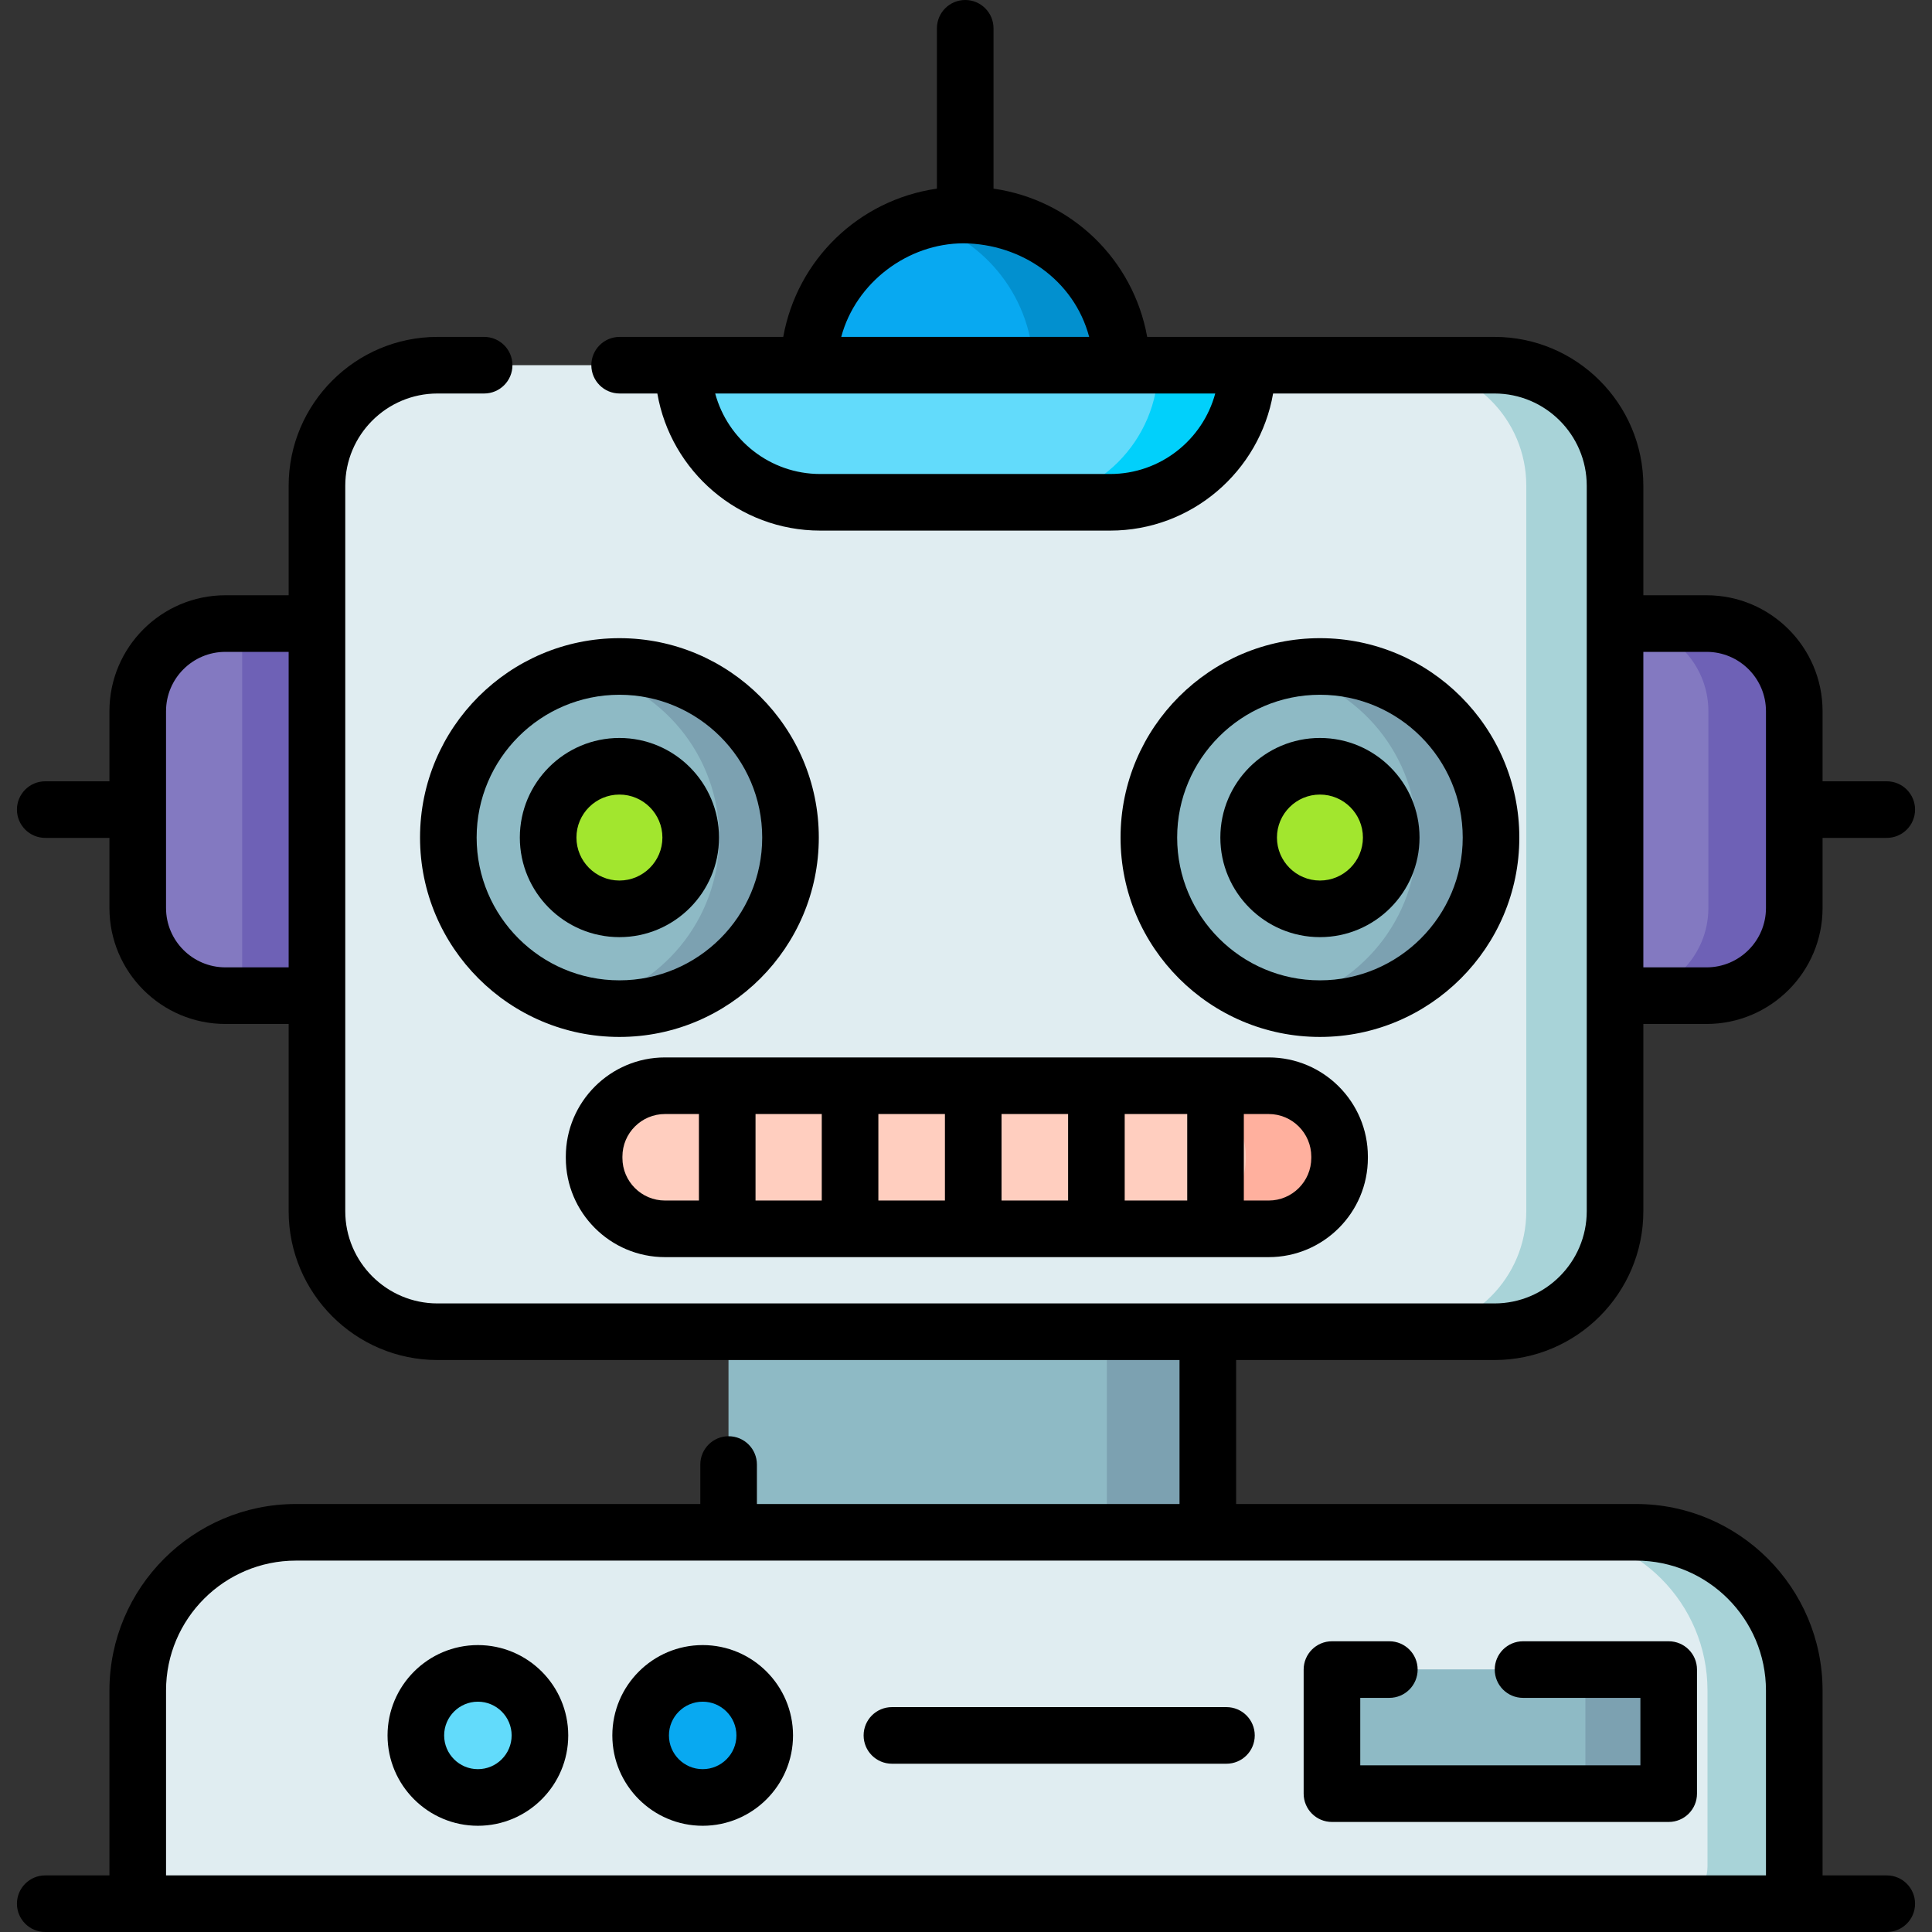
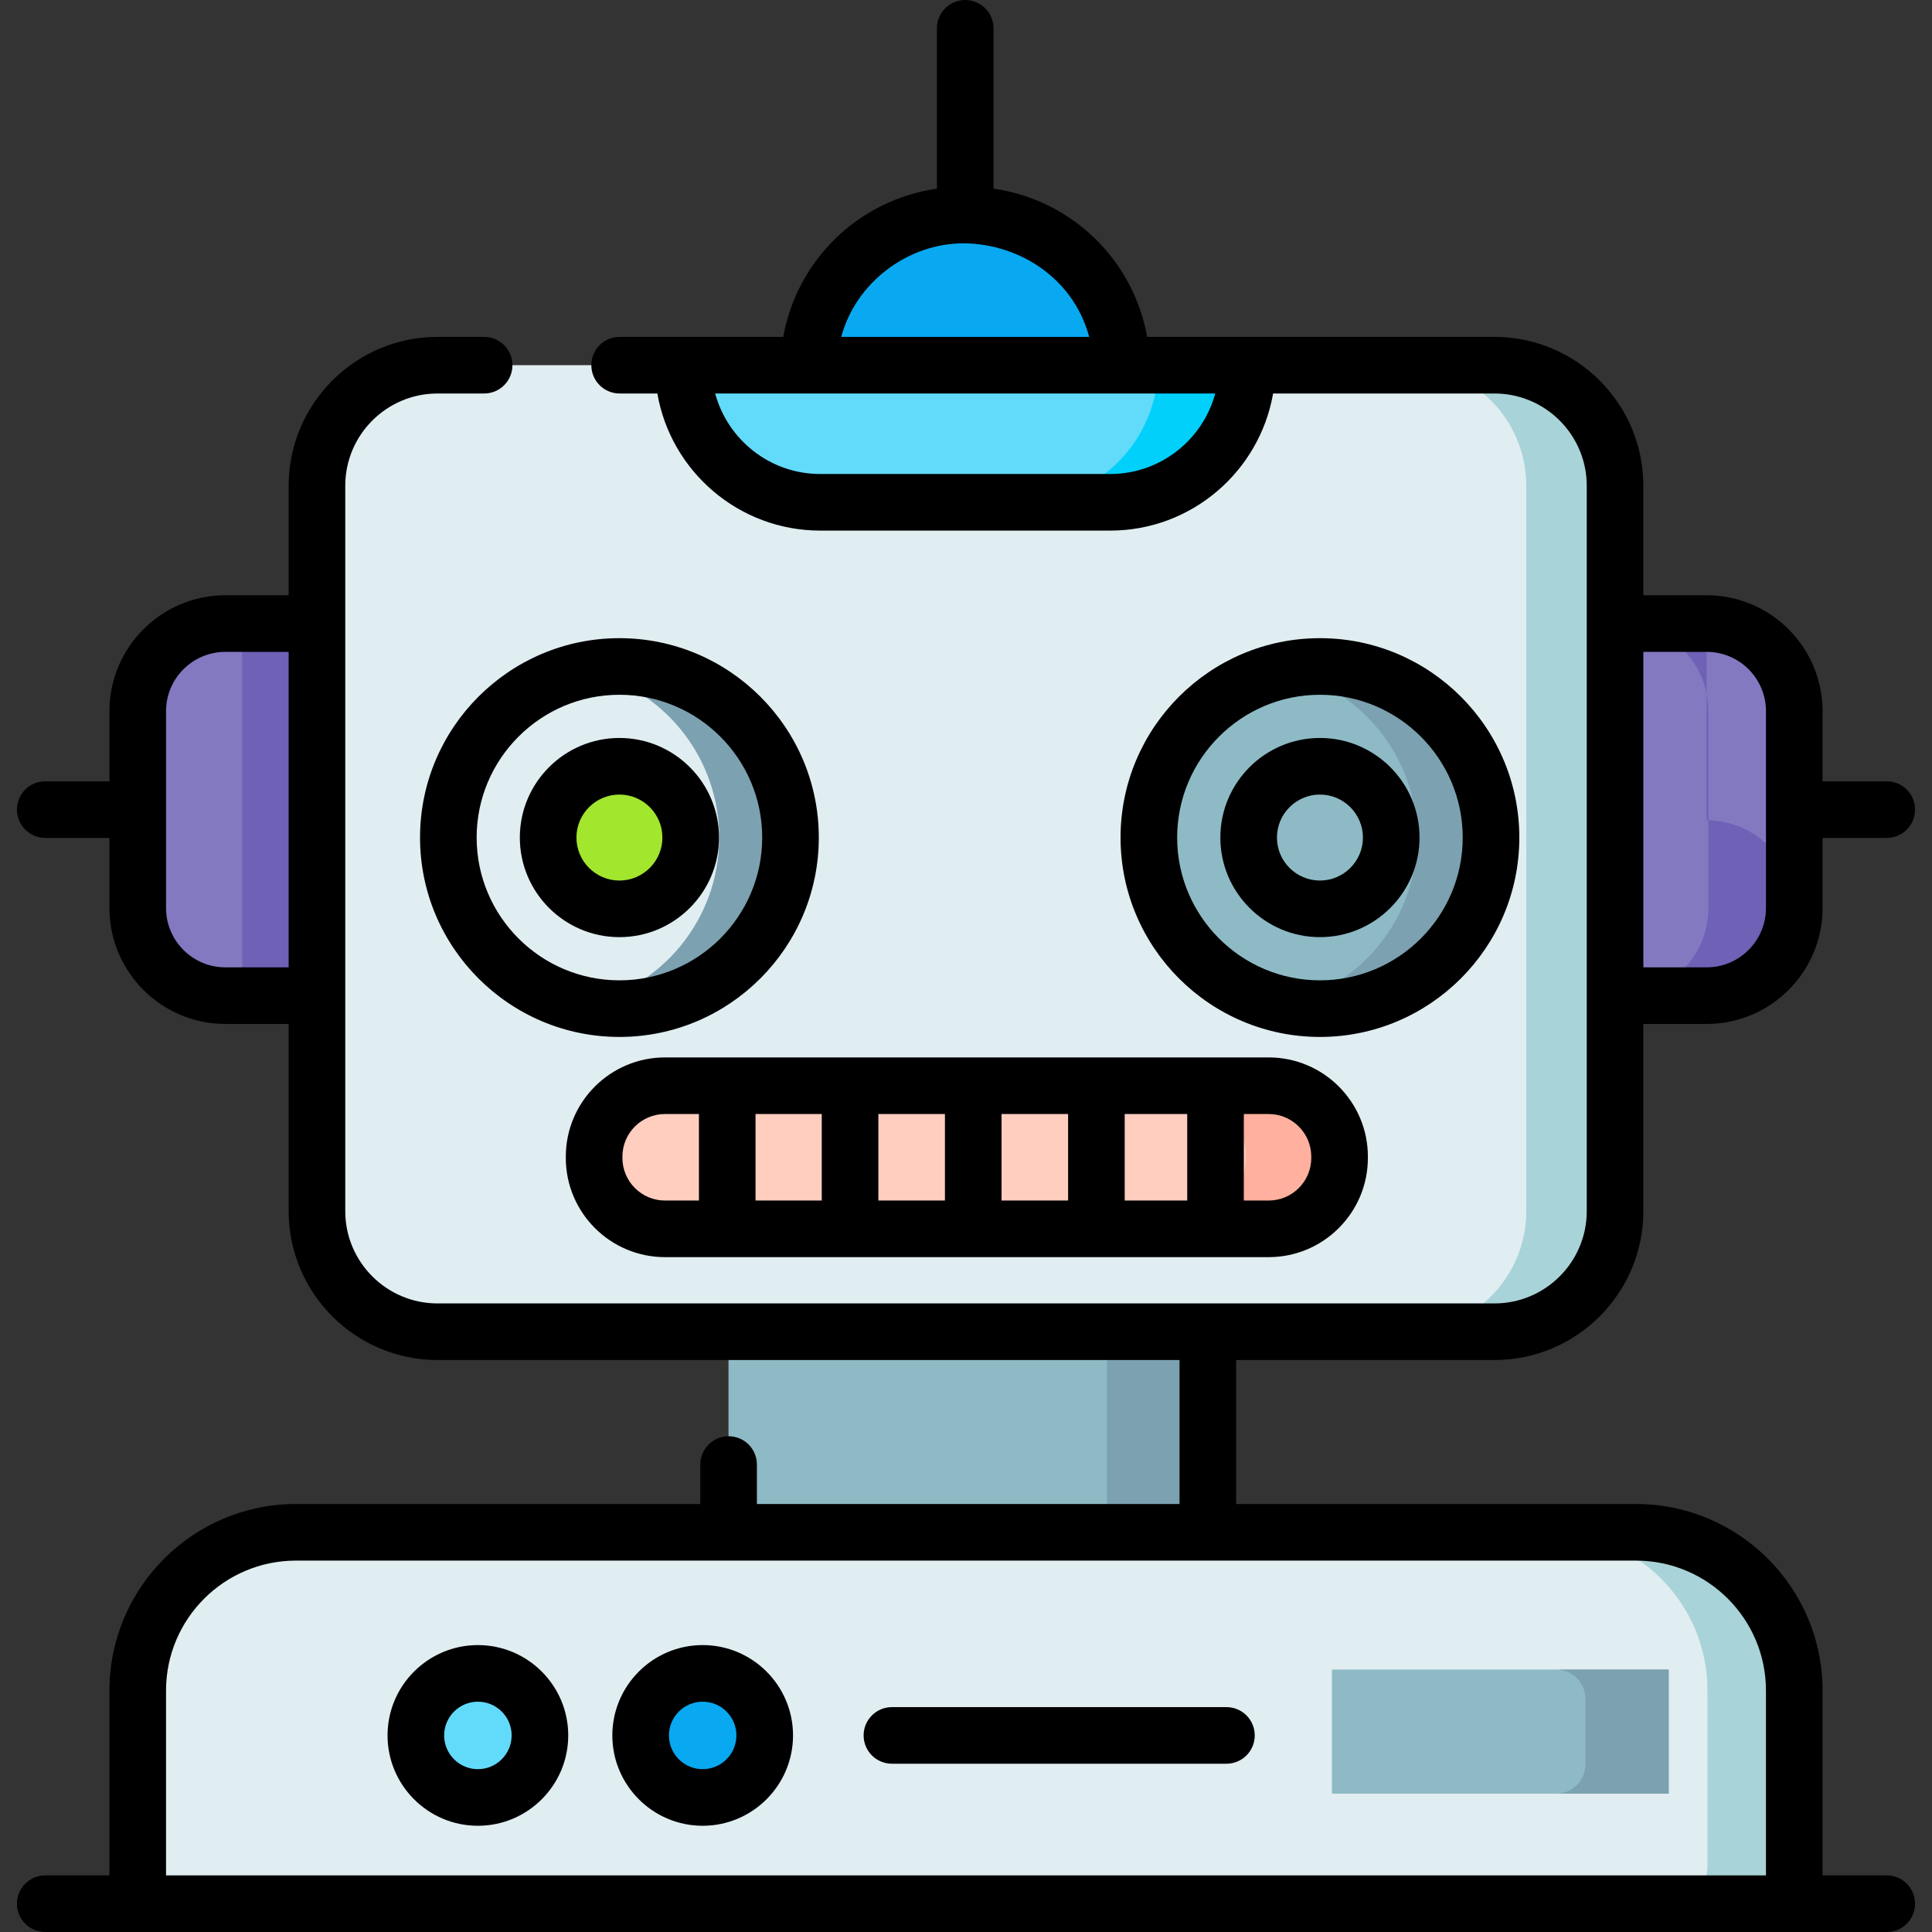
<svg xmlns="http://www.w3.org/2000/svg" height="512" viewBox="0 0 512 512" width="512">
  <rect x="0" y="0" width="512" height="512" fill="#333333" stroke="none" />
  <g>
    <g>
      <path d="m320.086 406.077-63.498 11.427-63.499-11.427v-53.158l62.702-9.55 64.295 9.55z" fill="#8ebac5" />
      <path d="m475.5 188.47v52.16c0 12.83-10.4 23.23-23.23 23.23h-392.54c-12.83 0-23.23-10.4-23.23-23.23v-52.16c0-12.82 10.4-23.22 23.23-23.22h392.54c12.83 0 23.23 10.4 23.23 23.22z" fill="#8379c1" />
      <path d="m64.18 165.25h37.9v98.61h-37.9z" fill="#6e61b6" />
-       <path d="m452.27 165.247h-22.76c12.828 0 23.228 10.399 23.228 23.228v52.154c0 12.828-10.399 23.228-23.228 23.228h22.76c12.828 0 23.228-10.399 23.228-23.228v-52.154c0-12.829-10.4-23.228-23.228-23.228z" fill="#6e61b6" />
+       <path d="m452.27 165.247h-22.76c12.828 0 23.228 10.399 23.228 23.228v52.154c0 12.828-10.399 23.228-23.228 23.228h22.76c12.828 0 23.228-10.399 23.228-23.228c0-12.829-10.4-23.228-23.228-23.228z" fill="#6e61b6" />
      <path d="m428 128.73v192.24c0 17.65-14.3 31.95-31.94 31.95h-280.12c-17.64 0-31.94-14.3-31.94-31.95v-192.24c0-17.65 14.3-31.95 31.94-31.95h65.105l79.235 3.329 70.258-3.329h65.522c17.64 0 31.94 14.3 31.94 31.95z" fill="#e0edf1" />
      <path d="m396.057 96.782h-23.518c17.643 0 31.946 14.302 31.946 31.946v192.246c0 17.643-14.302 31.946-31.946 31.946h23.518c17.643 0 31.946-14.302 31.946-31.946v-192.246c0-17.644-14.303-31.946-31.946-31.946z" fill="#a8d3d8" />
      <path d="m297.303 116.428h-83.023v-18.337c0-22.706 18.407-41.112 41.112-41.112h.799c22.706 0 41.112 18.407 41.112 41.112z" fill="#08a9f1" />
-       <path d="m256.191 56.979h-.799c-3.927 0-7.72.562-11.317 1.59 17.2 4.917 29.795 20.743 29.795 39.522v18.337h23.433v-18.337c0-22.706-18.407-41.112-41.112-41.112z" fill="#0290cf" />
      <path d="m193.089 352.919h126.997v53.158h-126.997z" fill="#8ebac5" />
      <path d="m320.086 406.077-26.757 4v-60.158l26.757 3z" fill="#7ca1b1" />
      <g>
-         <circle cx="164.154" cy="221.961" fill="#8ebac5" r="45.339" />
        <path d="m164.154 176.622c-3.24 0-6.398.346-9.446.992 20.505 4.346 35.893 22.546 35.893 44.346s-15.388 40-35.893 44.346c3.047.646 6.206.992 9.446.992 25.04 0 45.339-20.299 45.339-45.339s-20.299-45.337-45.339-45.337z" fill="#7ca1b1" />
        <circle cx="164.154" cy="221.961" fill="#a2e62e" r="18.891" />
      </g>
      <g>
        <circle cx="349.797" cy="221.961" fill="#8ebac5" r="45.339" />
        <path d="m349.797 176.622c-3.368 0-6.646.379-9.805 1.075 20.324 4.483 35.533 22.592 35.533 44.263s-15.209 39.781-35.533 44.263c3.159.697 6.437 1.075 9.805 1.075 25.04 0 45.339-20.299 45.339-45.339s-20.299-45.337-45.339-45.337z" fill="#7ca1b1" />
-         <circle cx="349.797" cy="221.961" fill="#a2e62e" r="18.891" />
      </g>
      <path d="m336.222 325.654h-159.996c-10.372 0-18.78-8.408-18.78-18.78v-.365c0-10.372 8.408-18.78 18.78-18.78h159.996c10.372 0 18.78 8.408 18.78 18.78v.365c0 10.372-8.408 18.78-18.78 18.78z" fill="#ffcebf" />
      <path d="m336.222 287.729h-24.85c10.372 0 18.78 8.408 18.78 18.78v.365c0 10.372-8.408 18.78-18.78 18.78h24.85c10.372 0 18.78-8.408 18.78-18.78v-.365c0-10.372-8.408-18.78-18.78-18.78z" fill="#ffb09e" />
      <path d="m475.498 504.5h-438.996v-56.502c0-23.153 18.769-41.921 41.921-41.921h355.152c23.153 0 41.921 18.769 41.921 41.921v56.502z" fill="#e0edf1" />
      <path d="m433.576 406.077h-22.994c23.153 0 41.921 18.769 41.921 41.921v46.679c0 5.425-4.398 9.823-9.823 9.823h32.816v-56.502c.002-23.152-18.767-41.921-41.92-41.921z" fill="#a8d3d8" />
      <circle cx="126.647" cy="459.905" fill="#62dbfb" r="16.442" />
      <circle cx="186.218" cy="459.905" fill="#08a9f1" r="16.442" />
-       <path d="m352.982 442.453h89.238v32.885h-89.238z" fill="#8ebac5" />
      <path d="m352.982 442.453h89.238v32.885h-89.238z" fill="#8ebac5" />
      <path d="m412.406 442.453c4.273 0 7.738 3.464 7.738 7.738v17.409c0 4.274-3.464 7.738-7.738 7.738h29.814v-32.885z" fill="#7ca1b1" />
      <path d="m294.204 133.115h-76.826c-20.066 0-36.333-16.267-36.333-36.333h149.493c0 20.066-16.267 36.333-36.334 36.333z" fill="#62dbfb" />
      <path d="m306.939 96.782c0 20.066-16.267 36.333-36.333 36.333h23.598c20.066 0 36.333-16.267 36.333-36.333z" fill="#01d0fb" />
    </g>
    <g>
      <path d="m164.153 169.122c-29.135 0-52.838 23.703-52.838 52.838s23.703 52.839 52.838 52.839c29.136 0 52.839-23.704 52.839-52.839s-23.703-52.838-52.839-52.838zm0 90.677c-20.864 0-37.838-16.975-37.838-37.839s16.974-37.838 37.838-37.838 37.839 16.974 37.839 37.838-16.974 37.839-37.839 37.839z" />
      <path d="m164.153 195.57c-14.552 0-26.391 11.839-26.391 26.391s11.839 26.391 26.391 26.391c14.553 0 26.392-11.839 26.392-26.391s-11.839-26.391-26.392-26.391zm0 37.782c-6.281 0-11.391-5.11-11.391-11.391s5.109-11.391 11.391-11.391 11.392 5.11 11.392 11.391-5.11 11.391-11.392 11.391z" />
      <path d="m402.636 221.96c0-29.135-23.703-52.838-52.839-52.838-29.135 0-52.838 23.703-52.838 52.838s23.703 52.839 52.838 52.839c29.136 0 52.839-23.703 52.839-52.839zm-90.677 0c0-20.864 16.974-37.838 37.838-37.838s37.839 16.974 37.839 37.838-16.975 37.839-37.839 37.839-37.838-16.974-37.838-37.839z" />
      <path d="m376.188 221.96c0-14.552-11.839-26.391-26.392-26.391-14.552 0-26.391 11.839-26.391 26.391s11.839 26.391 26.391 26.391c14.554.001 26.392-11.838 26.392-26.391zm-37.782 0c0-6.281 5.109-11.391 11.391-11.391s11.392 5.11 11.392 11.391-5.11 11.391-11.392 11.391-11.391-5.109-11.391-11.391z" />
      <path d="m176.227 280.229c-14.491 0-26.28 11.789-26.28 26.28v.365c0 14.491 11.789 26.28 26.28 26.28h159.995c14.491 0 26.28-11.789 26.28-26.28v-.365c0-14.491-11.789-26.28-26.28-26.28zm106.83 37.925h-17.641v-22.924h17.641zm15-22.925h16.57v22.924h-16.57zm-65.282 0h17.641v22.924h-17.641zm-15 22.925h-17.553v-22.924h17.553zm-52.829-11.28v-.365c0-6.22 5.061-11.28 11.28-11.28h8.996v22.924h-8.996c-6.219.001-11.28-5.059-11.28-11.279zm182.556-.365v.365c0 6.22-5.061 11.28-11.28 11.28h-6.595v-22.924h6.595c6.219-.001 11.28 5.06 11.28 11.279z" />
      <path d="m500.011 497h-17.013v-49.002c0-27.251-22.171-49.421-49.422-49.421h-105.99v-38.157h68.472c21.75 0 39.445-17.695 39.445-39.446v-49.614h16.767c16.945 0 30.73-13.786 30.73-30.73v-18.579h17.011c4.143 0 7.5-3.358 7.5-7.5s-3.357-7.5-7.5-7.5h-17.011v-18.581c0-16.939-13.785-30.72-30.73-30.72h-16.767v-29.022c0-21.75-17.695-39.446-39.445-39.446h-92.042c-3.697-20.524-20.057-36.315-40.724-39.292v-42.49c0-4.142-3.357-7.5-7.5-7.5s-7.5 3.358-7.5 7.5v42.49c-20.668 2.976-37.029 18.768-40.726 39.292h-43.357c-4.143 0-7.5 3.358-7.5 7.5s3.357 7.5 7.5 7.5h9.992c3.57 20.607 21.566 36.333 43.178 36.333h76.826c21.612 0 39.609-15.726 43.179-36.333h58.675c13.479 0 24.445 10.966 24.445 24.446v192.246c0 13.479-10.966 24.446-24.445 24.446h-280.117c-13.479 0-24.445-10.966-24.445-24.446v-192.246c0-13.479 10.966-24.446 24.445-24.446h12.36c4.143 0 7.5-3.358 7.5-7.5s-3.357-7.5-7.5-7.5h-12.36c-21.75 0-39.445 17.695-39.445 39.446v29.022h-16.767c-16.945 0-30.73 13.781-30.73 30.72v18.581h-17.011c-4.143 0-7.5 3.358-7.5 7.5s3.357 7.5 7.5 7.5h17.011v18.579c0 16.944 13.785 30.73 30.73 30.73h16.767v49.614c0 21.75 17.695 39.446 39.445 39.446h77.146 119.497v38.157h-111.996v-10.461c0-4.142-3.357-7.5-7.5-7.5s-7.5 3.358-7.5 7.5v10.461h-107.165c-27.251 0-49.422 22.17-49.422 49.421v49.002h-17.013c-4.143 0-7.5 3.358-7.5 7.5s3.357 7.5 7.5 7.5h488.021c4.143 0 7.5-3.358 7.5-7.5s-3.357-7.5-7.499-7.5zm-244.621-432.52c15.258.169 29.214 9.661 33.255 24.802-21.903 0-43.806 0-65.709 0 3.838-14.383 17.609-24.802 32.454-24.802zm38.814 61.135h-76.826c-13.306 0-24.535-9.059-27.844-21.333h132.515c-3.309 12.275-14.538 21.333-27.845 21.333zm158.066 47.135c8.674 0 15.73 7.052 15.73 15.72v52.16c0 8.673-7.057 15.73-15.73 15.73h-16.767v-83.61zm-392.54 83.61c-8.674 0-15.73-7.057-15.73-15.73v-52.16c0-8.668 7.057-15.72 15.73-15.72h16.767v83.61zm-15.728 240.64v-49.002c0-18.98 15.441-34.421 34.422-34.421h355.152c18.98 0 34.422 15.441 34.422 34.421v49.002z" />
      <path d="m126.646 435.963c-13.202 0-23.942 10.741-23.942 23.942s10.74 23.942 23.942 23.942 23.942-10.741 23.942-23.942-10.739-23.942-23.942-23.942zm0 32.885c-4.931 0-8.942-4.012-8.942-8.942s4.012-8.942 8.942-8.942 8.942 4.012 8.942 8.942-4.011 8.942-8.942 8.942z" />
      <path d="m186.218 435.963c-13.202 0-23.942 10.741-23.942 23.942s10.74 23.942 23.942 23.942 23.942-10.741 23.942-23.942-10.74-23.942-23.942-23.942zm0 32.885c-4.931 0-8.942-4.012-8.942-8.942s4.012-8.942 8.942-8.942 8.942 4.012 8.942 8.942-4.012 8.942-8.942 8.942z" />
      <path d="m325.022 452.405h-88.654c-4.143 0-7.5 3.358-7.5 7.5s3.357 7.5 7.5 7.5h88.654c4.143 0 7.5-3.358 7.5-7.5s-3.357-7.5-7.5-7.5z" />
-       <path d="m442.221 434.954h-38.599c-4.143 0-7.5 3.358-7.5 7.5s3.357 7.5 7.5 7.5h31.099v17.884h-74.238v-17.884h7.708c4.143 0 7.5-3.358 7.5-7.5s-3.357-7.5-7.5-7.5h-15.208c-4.143 0-7.5 3.358-7.5 7.5v32.884c0 4.142 3.357 7.5 7.5 7.5h89.238c4.143 0 7.5-3.358 7.5-7.5v-32.884c0-4.142-3.358-7.5-7.5-7.5z" />
    </g>
  </g>
</svg>